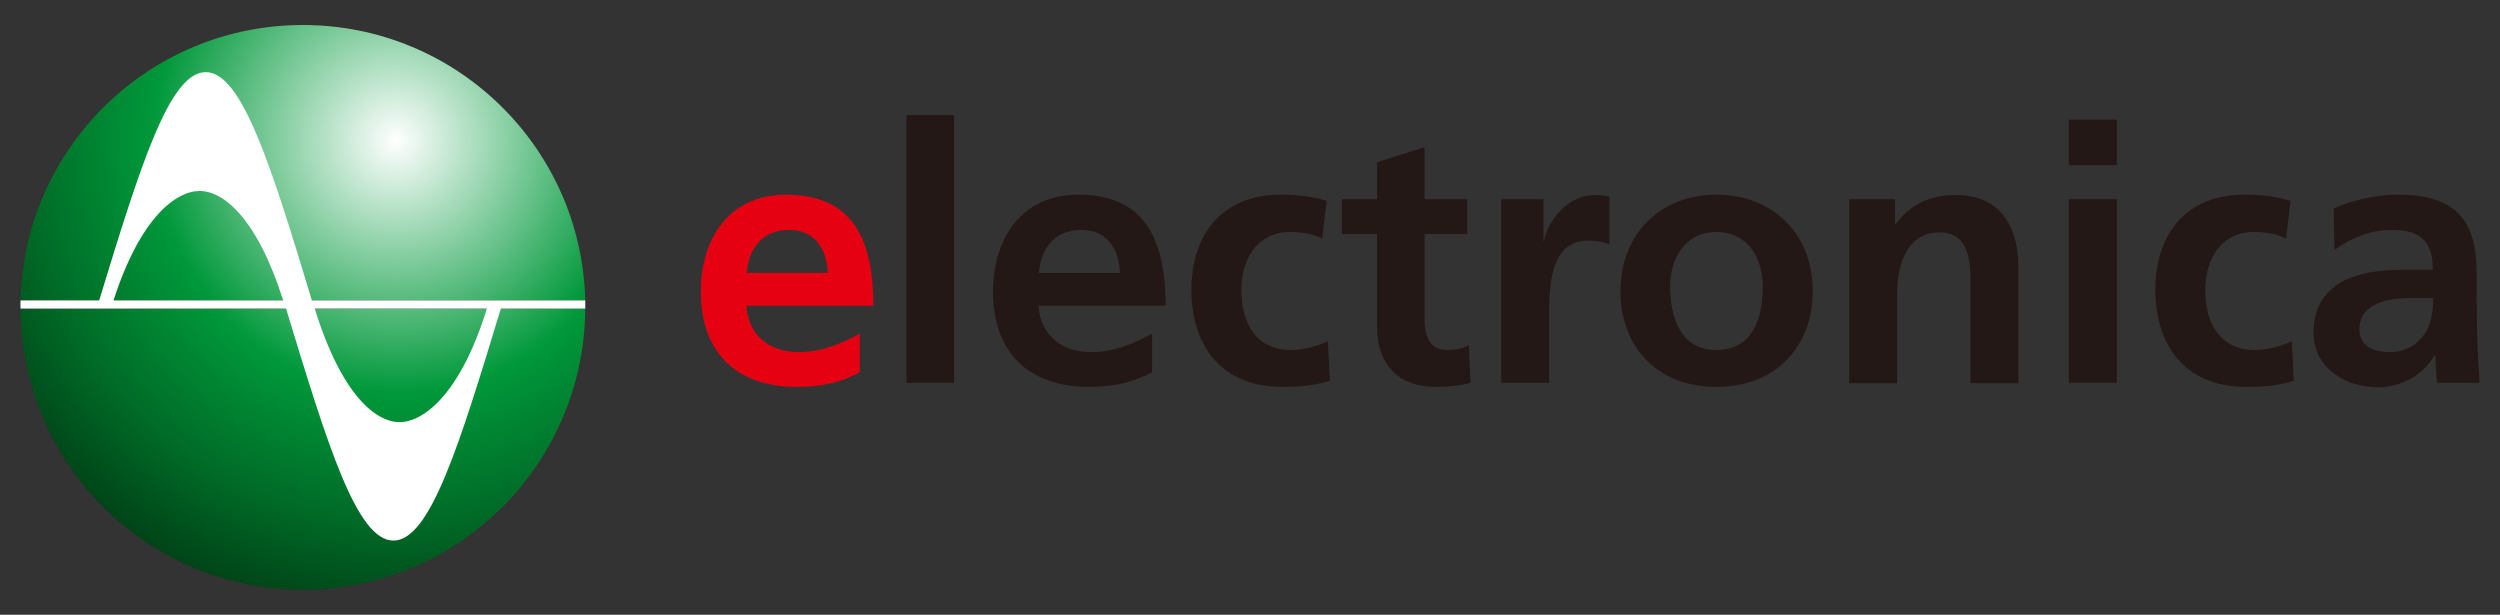
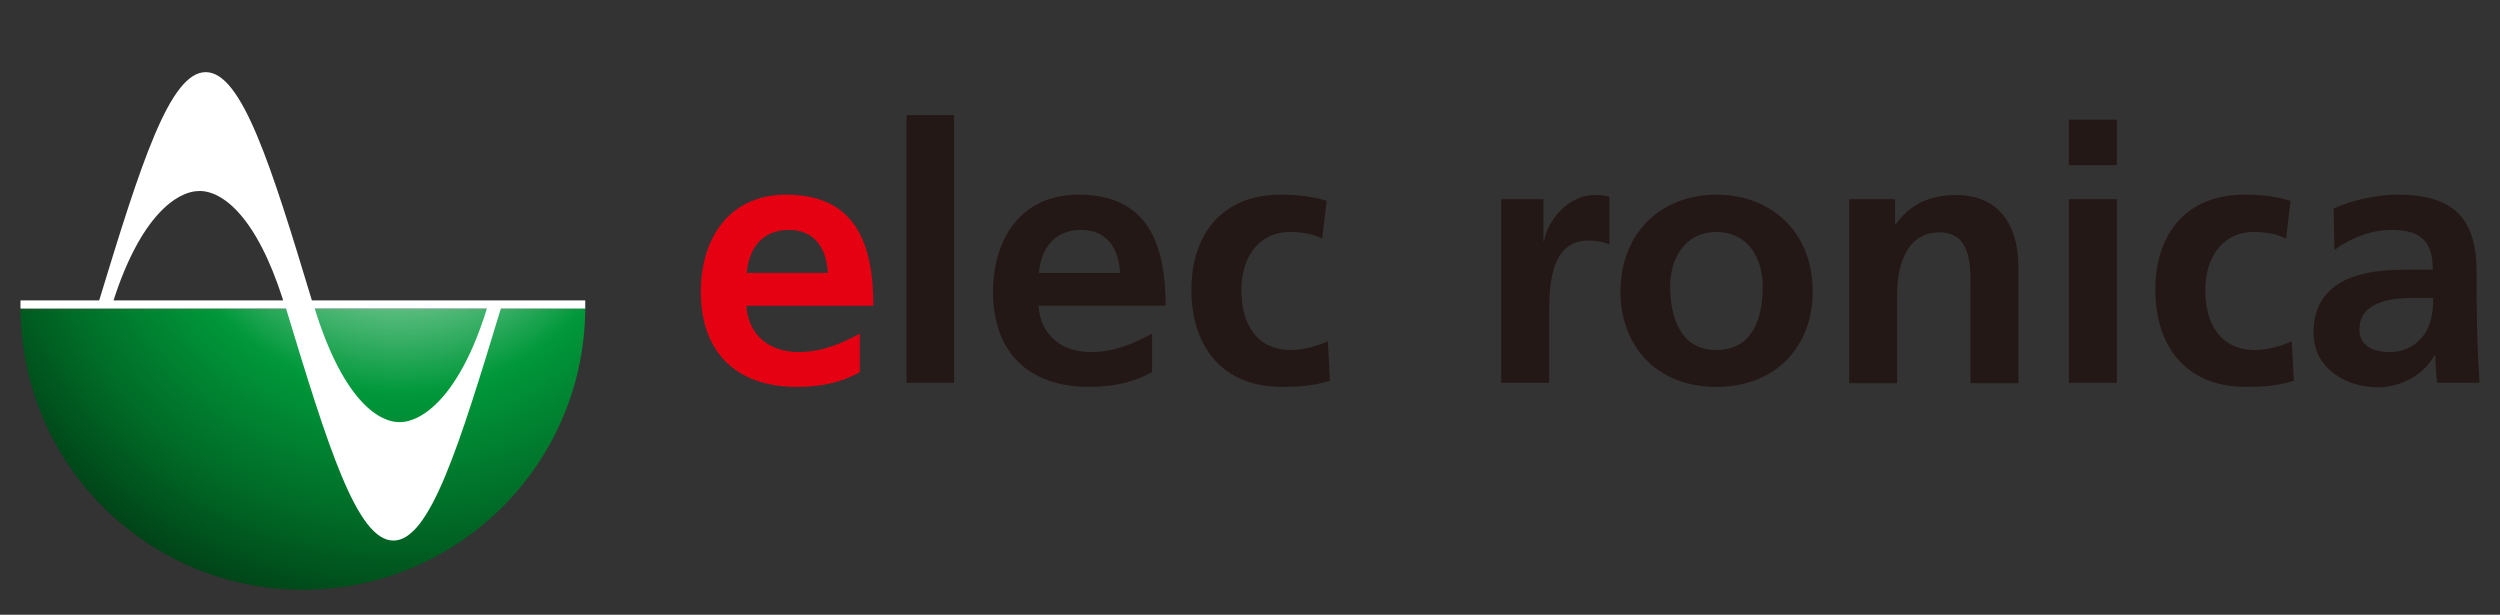
<svg xmlns="http://www.w3.org/2000/svg" id="electronica" width="610" height="150" viewBox="0 0 610 150">
  <rect x="0" y="0" width="610" height="150" fill="#333333" stroke="none" />
  <defs>
    <style>
      .cls-1 { fill: none; }
      .cls-2 { fill: url(#Unbenannter_Verlauf); }
      .cls-3 { fill: url(#Unbenannter_Verlauf_2); }
      .cls-4 { clip-path: url(#clippath-1); }
      .cls-5 { fill: #231815; }
      .cls-6 { fill: #fff; }
      .cls-7 { fill: #e50012; }
      .cls-8 { clip-path: url(#clippath); }
    </style>
    <clipPath id="clippath">
-       <path class="cls-1" d="M73.9,6.1C36.4,6.1,5.9,36,5,73.3h137.8c-.9-37.3-31.4-67.2-68.9-67.2Z" />
-     </clipPath>
+       </clipPath>
    <radialGradient id="Unbenannter_Verlauf" data-name="Unbenannter Verlauf" cx="-192.94" cy="-353.57" fx="-192.94" fy="-353.57" r="1" gradientTransform="translate(28559.64 52738.25) rotate(.25) scale(148.71)" gradientUnits="userSpaceOnUse">
      <stop offset="0" stop-color="#fff" />
      <stop offset=".4" stop-color="#00983a" />
      <stop offset=".61" stop-color="#006b27" />
      <stop offset="1" stop-color="#000a00" />
    </radialGradient>
    <clipPath id="clippath-1">
      <path class="cls-1" d="M5,75.4c.2,37.9,31,68.5,68.9,68.5s68.7-30.7,68.9-68.6l-137.8.1Z" />
    </clipPath>
    <radialGradient id="Unbenannter_Verlauf_2" data-name="Unbenannter Verlauf 2" cx="-192.94" cy="-353.57" fx="-192.94" fy="-353.57" r="1" gradientTransform="translate(28555.1 52729.75) rotate(.25) scale(148.68)" gradientUnits="userSpaceOnUse">
      <stop offset="0" stop-color="#fff" />
      <stop offset=".4" stop-color="#00983a" />
      <stop offset=".61" stop-color="#006b27" />
      <stop offset="1" stop-color="#000a00" />
    </radialGradient>
  </defs>
  <g id="Typo">
    <path class="cls-7" d="M209.8,90.8c-4.3,2.4-9.1,3.6-15.4,3.6-14.8,0-23.4-8.5-23.4-23.2,0-13,6.9-23.7,20.8-23.7,16.6,0,21.3,11.4,21.3,27.1h-31c.5,7.2,5.6,11.3,12.8,11.3,5.7,0,10.5-2.1,14.9-4.5,0,0,0,9.4,0,9.4ZM202,66.6c-.3-5.7-3-10.5-9.5-10.5s-9.8,4.5-10.3,10.5h19.8Z" />
    <rect class="cls-5" x="221.2" y="28.1" width="11.6" height="65.3" />
    <path class="cls-5" d="M281.1,90.8c-4.3,2.4-9.2,3.6-15.4,3.6-14.8,0-23.4-8.5-23.4-23.2,0-13,6.9-23.7,20.8-23.7,16.6,0,21.3,11.4,21.3,27.1h-31c.5,7.2,5.6,11.3,12.8,11.3,5.7,0,10.5-2.1,14.9-4.5v9.4ZM273.3,66.6c-.3-5.7-3-10.5-9.5-10.5s-9.8,4.5-10.3,10.5h19.8Z" />
    <path class="cls-5" d="M322.6,58.2c-2.1-1-4.4-1.6-7.9-1.6-7.2,0-11.8,5.7-11.8,14.2s3.9,14.6,12.1,14.6c3.3,0,7-1.2,9-2.1l.5,9.6c-3.4,1.1-6.9,1.5-11.7,1.5-14.7,0-22.1-10-22.1-23.7s7.7-23.2,21.7-23.2c4.7,0,8.1.5,11.3,1.5l-1.1,9.2Z" />
-     <path class="cls-5" d="M336,57.1h-8.6v-8.5h8.6v-9l11.6-3.7v12.7h10.4v8.5h-10.4v20.9c0,3.8,1.1,7.4,5.5,7.4,2.1,0,4.1-.4,5.3-1.2l.4,9.2c-2.4.7-5.1,1-8.6,1-9.1,0-14.2-5.7-14.2-14.5v-22.8Z" />
    <path class="cls-5" d="M366.2,48.6h10.4v10.2h.2c.5-4.2,5.3-11.2,12.3-11.2,1.1,0,2.4,0,3.6.4v11.7c-1-.6-3.1-1-5.2-1-9.5,0-9.5,11.8-9.5,18.3v16.4h-11.7v-44.8h-.1Z" />
    <path class="cls-5" d="M418.8,47.5c13.3,0,23.5,9,23.5,23.7,0,12.9-8.6,23.2-23.5,23.2s-23.4-10.3-23.4-23.2c0-14.7,10.2-23.7,23.4-23.7M418.8,85.4c9,0,11.3-8,11.3-15.5,0-6.9-3.6-13.3-11.3-13.3s-11.3,6.6-11.3,13.3c.1,7.4,2.4,15.5,11.3,15.5" />
    <path class="cls-5" d="M451.4,48.6h11v6.1h.2c3.6-5.1,8.6-7.1,14.7-7.1,10.6,0,15.2,7.5,15.2,17.6v28.3h-11.7v-23.9c0-5.5-.1-12.9-7.6-12.9-8.5,0-10.3,9.1-10.3,14.9v21.9h-11.7v-44.9h.2Z" />
    <path class="cls-5" d="M504.8,29.2h11.7v11.1h-11.7v-11.1ZM504.8,48.6h11.7v44.8h-11.7v-44.8Z" />
    <path class="cls-5" d="M557.8,58.2c-2.1-1-4.4-1.6-7.9-1.6-7.2,0-11.8,5.7-11.8,14.2s3.9,14.6,12.1,14.6c3.3,0,7-1.2,9-2.1l.5,9.6c-3.4,1.1-6.9,1.5-11.7,1.5-14.7,0-22.1-10-22.1-23.7s7.6-23.2,21.7-23.2c4.7,0,8.1.5,11.3,1.5l-1.1,9.2Z" />
    <path class="cls-5" d="M569.4,50.9c4.5-2.1,10.7-3.4,15.6-3.4,13.6,0,19.3,5.7,19.3,18.9v5.8c0,4.5.1,7.9.2,11.2.1,3.4.3,6.5.5,10h-10.3c-.4-2.4-.4-5.3-.5-6.7h-.2c-2.7,5-8.5,7.8-13.8,7.8-8,0-15.7-4.8-15.7-13.3,0-6.7,3.2-10.6,7.6-12.8,4.5-2.2,10.2-2.6,15.1-2.6h6.4c0-7.2-3.2-9.7-10.1-9.7-4.9,0-9.9,1.9-13.9,4.9l-.2-10.1ZM583.1,85.9c3.6,0,6.4-1.6,8.2-4,1.9-2.5,2.4-5.7,2.4-9.2h-5c-5.2,0-13,.9-13,7.7-.1,3.8,3.2,5.5,7.4,5.5" />
  </g>
  <g id="Pictogramm">
    <g class="cls-8">
      <polygon class="cls-2" points="5 5.5 143.1 6.1 142.8 73.9 4.7 73.3 5 5.5" />
    </g>
    <g class="cls-4">
      <polygon class="cls-3" points="5 74.7 143.1 75.3 142.8 144.5 4.7 143.9 5 74.7" />
    </g>
    <path class="cls-6" d="M142.8,75v-1.7h-66.7c-10-33.1-17.1-55.7-25.9-55.7s-15.9,22.6-26,55.7H5v2h64.8c10.2,33.6,17.3,56.6,26.2,56.6s16-23,26.2-56.6h20.6v-.3ZM48.7,46.6c5.6,0,13.9,6.2,20.4,26.7H27.7c6.6-20.5,15.4-26.7,21-26.7M97.5,103c-5.7,0-14.1-6.4-20.7-27.7h42c-6.6,21.3-15.7,27.7-21.3,27.7" />
  </g>
</svg>